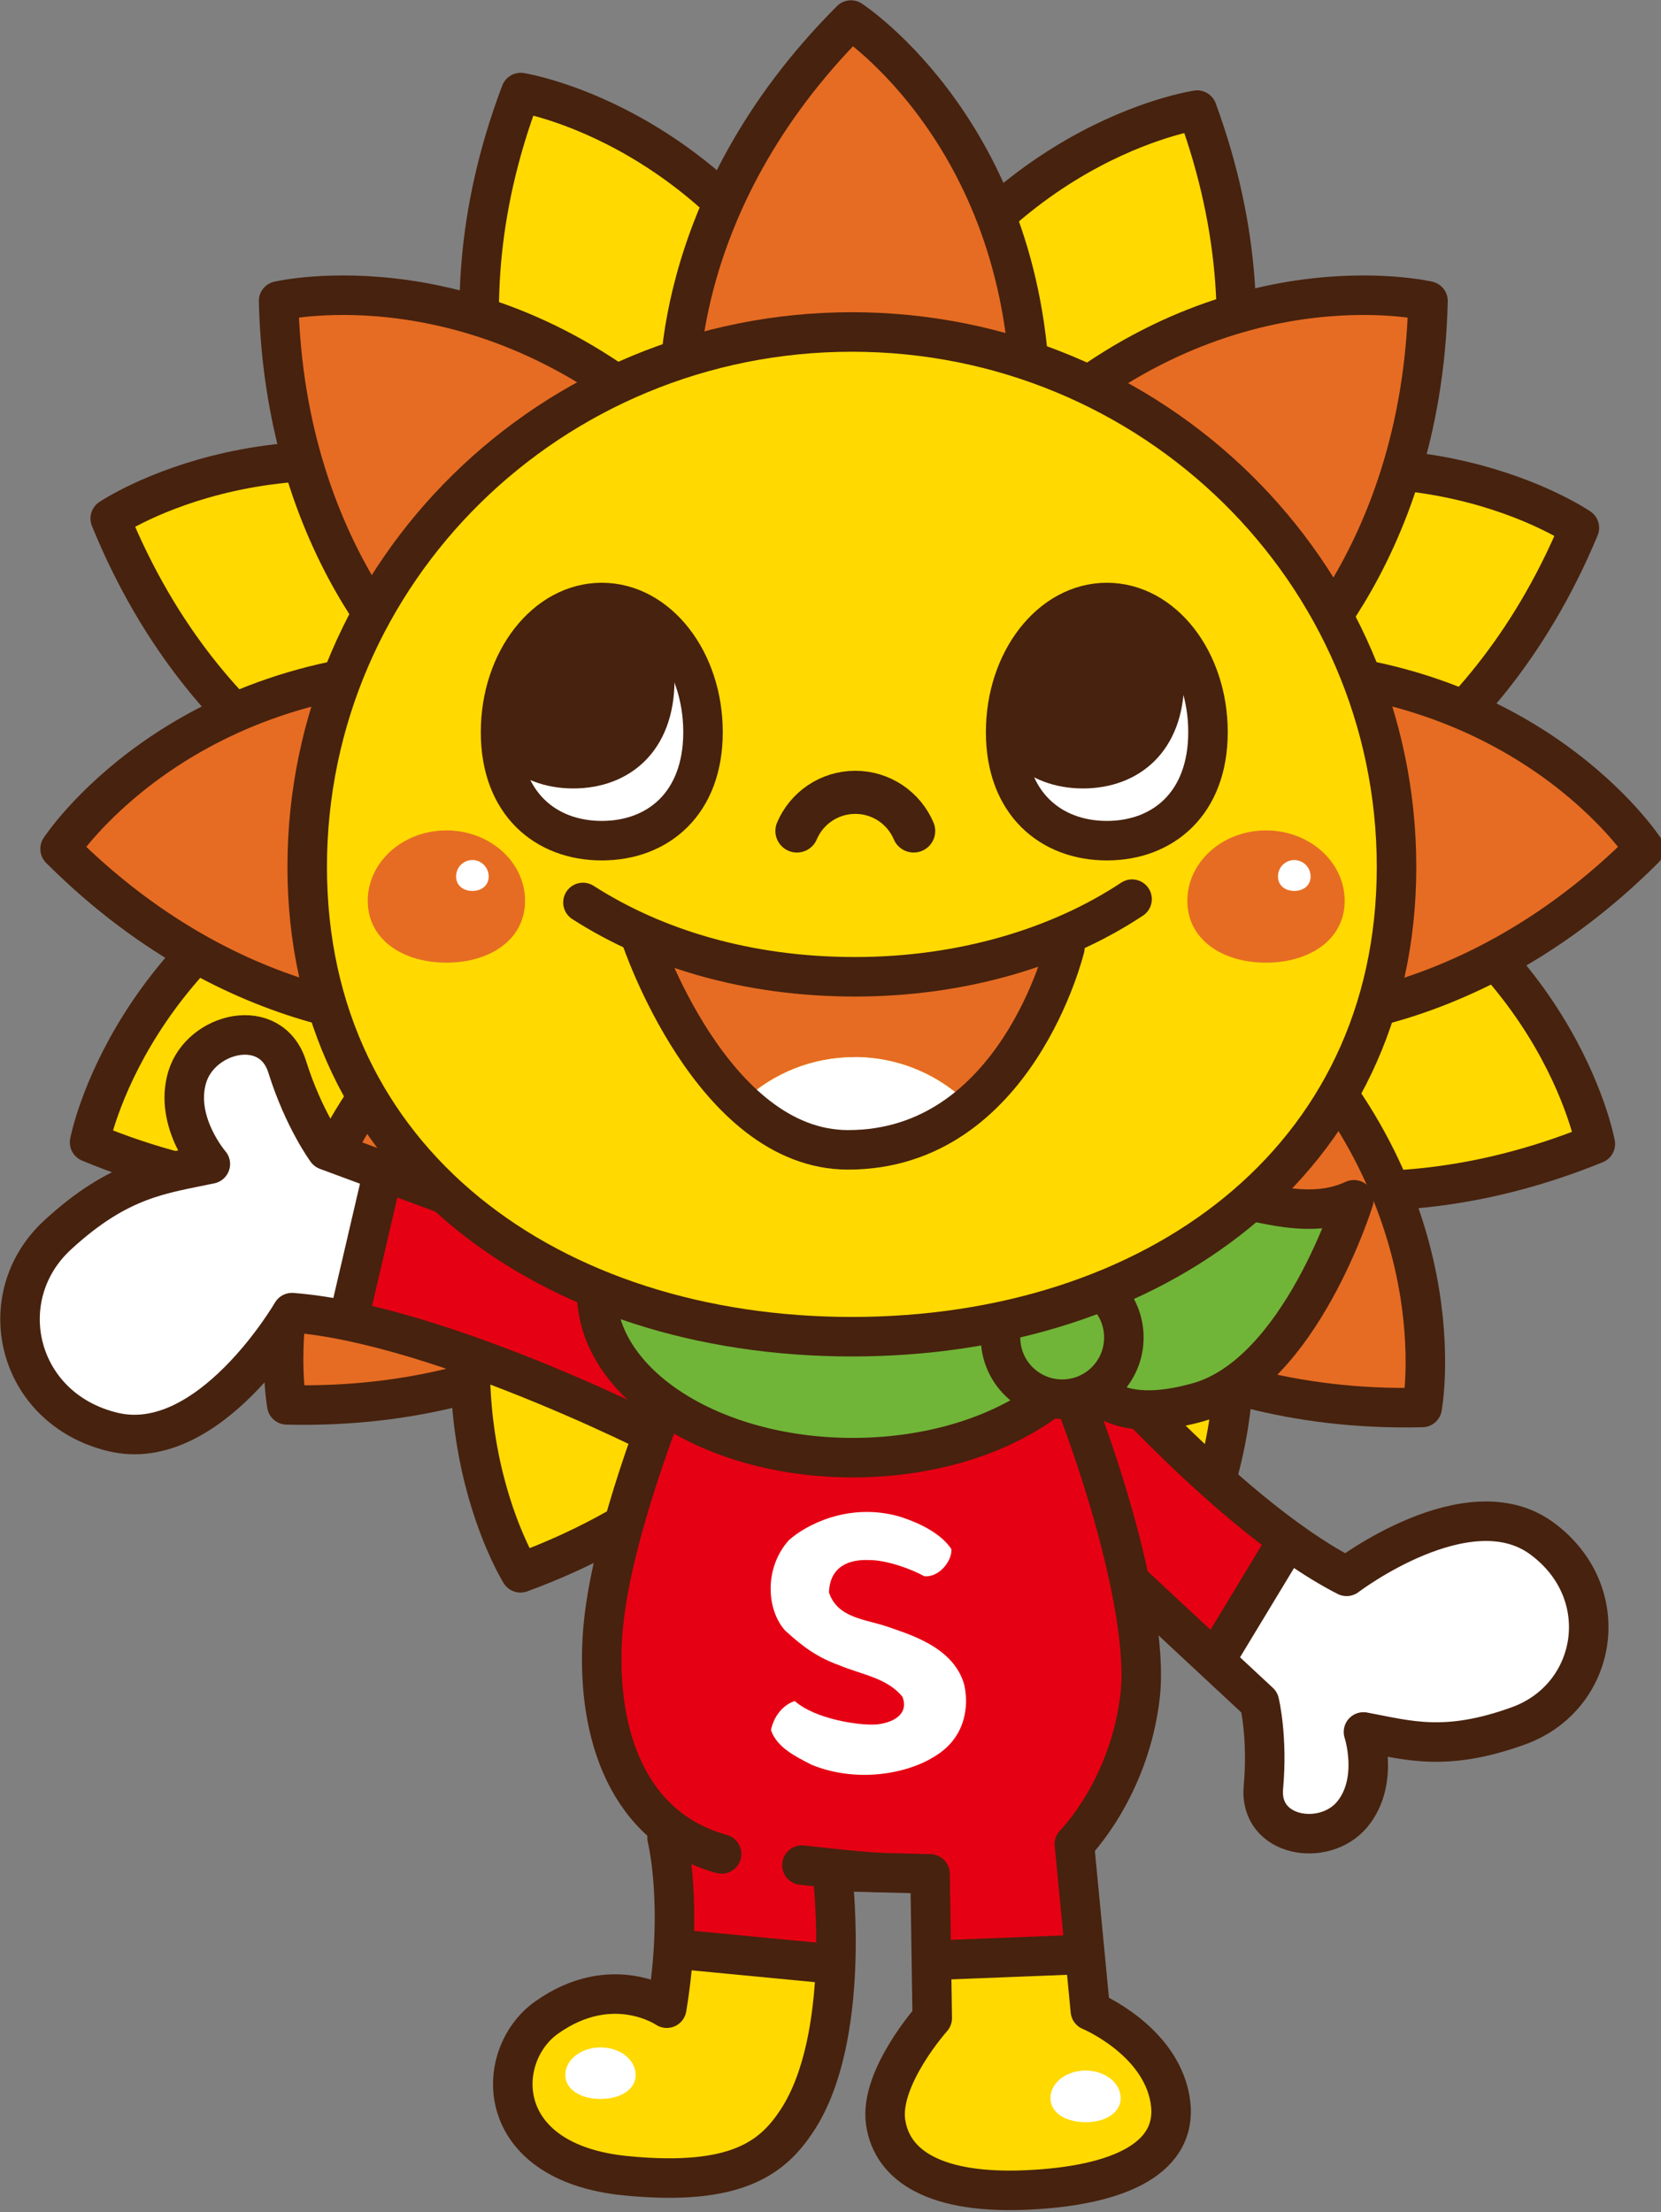
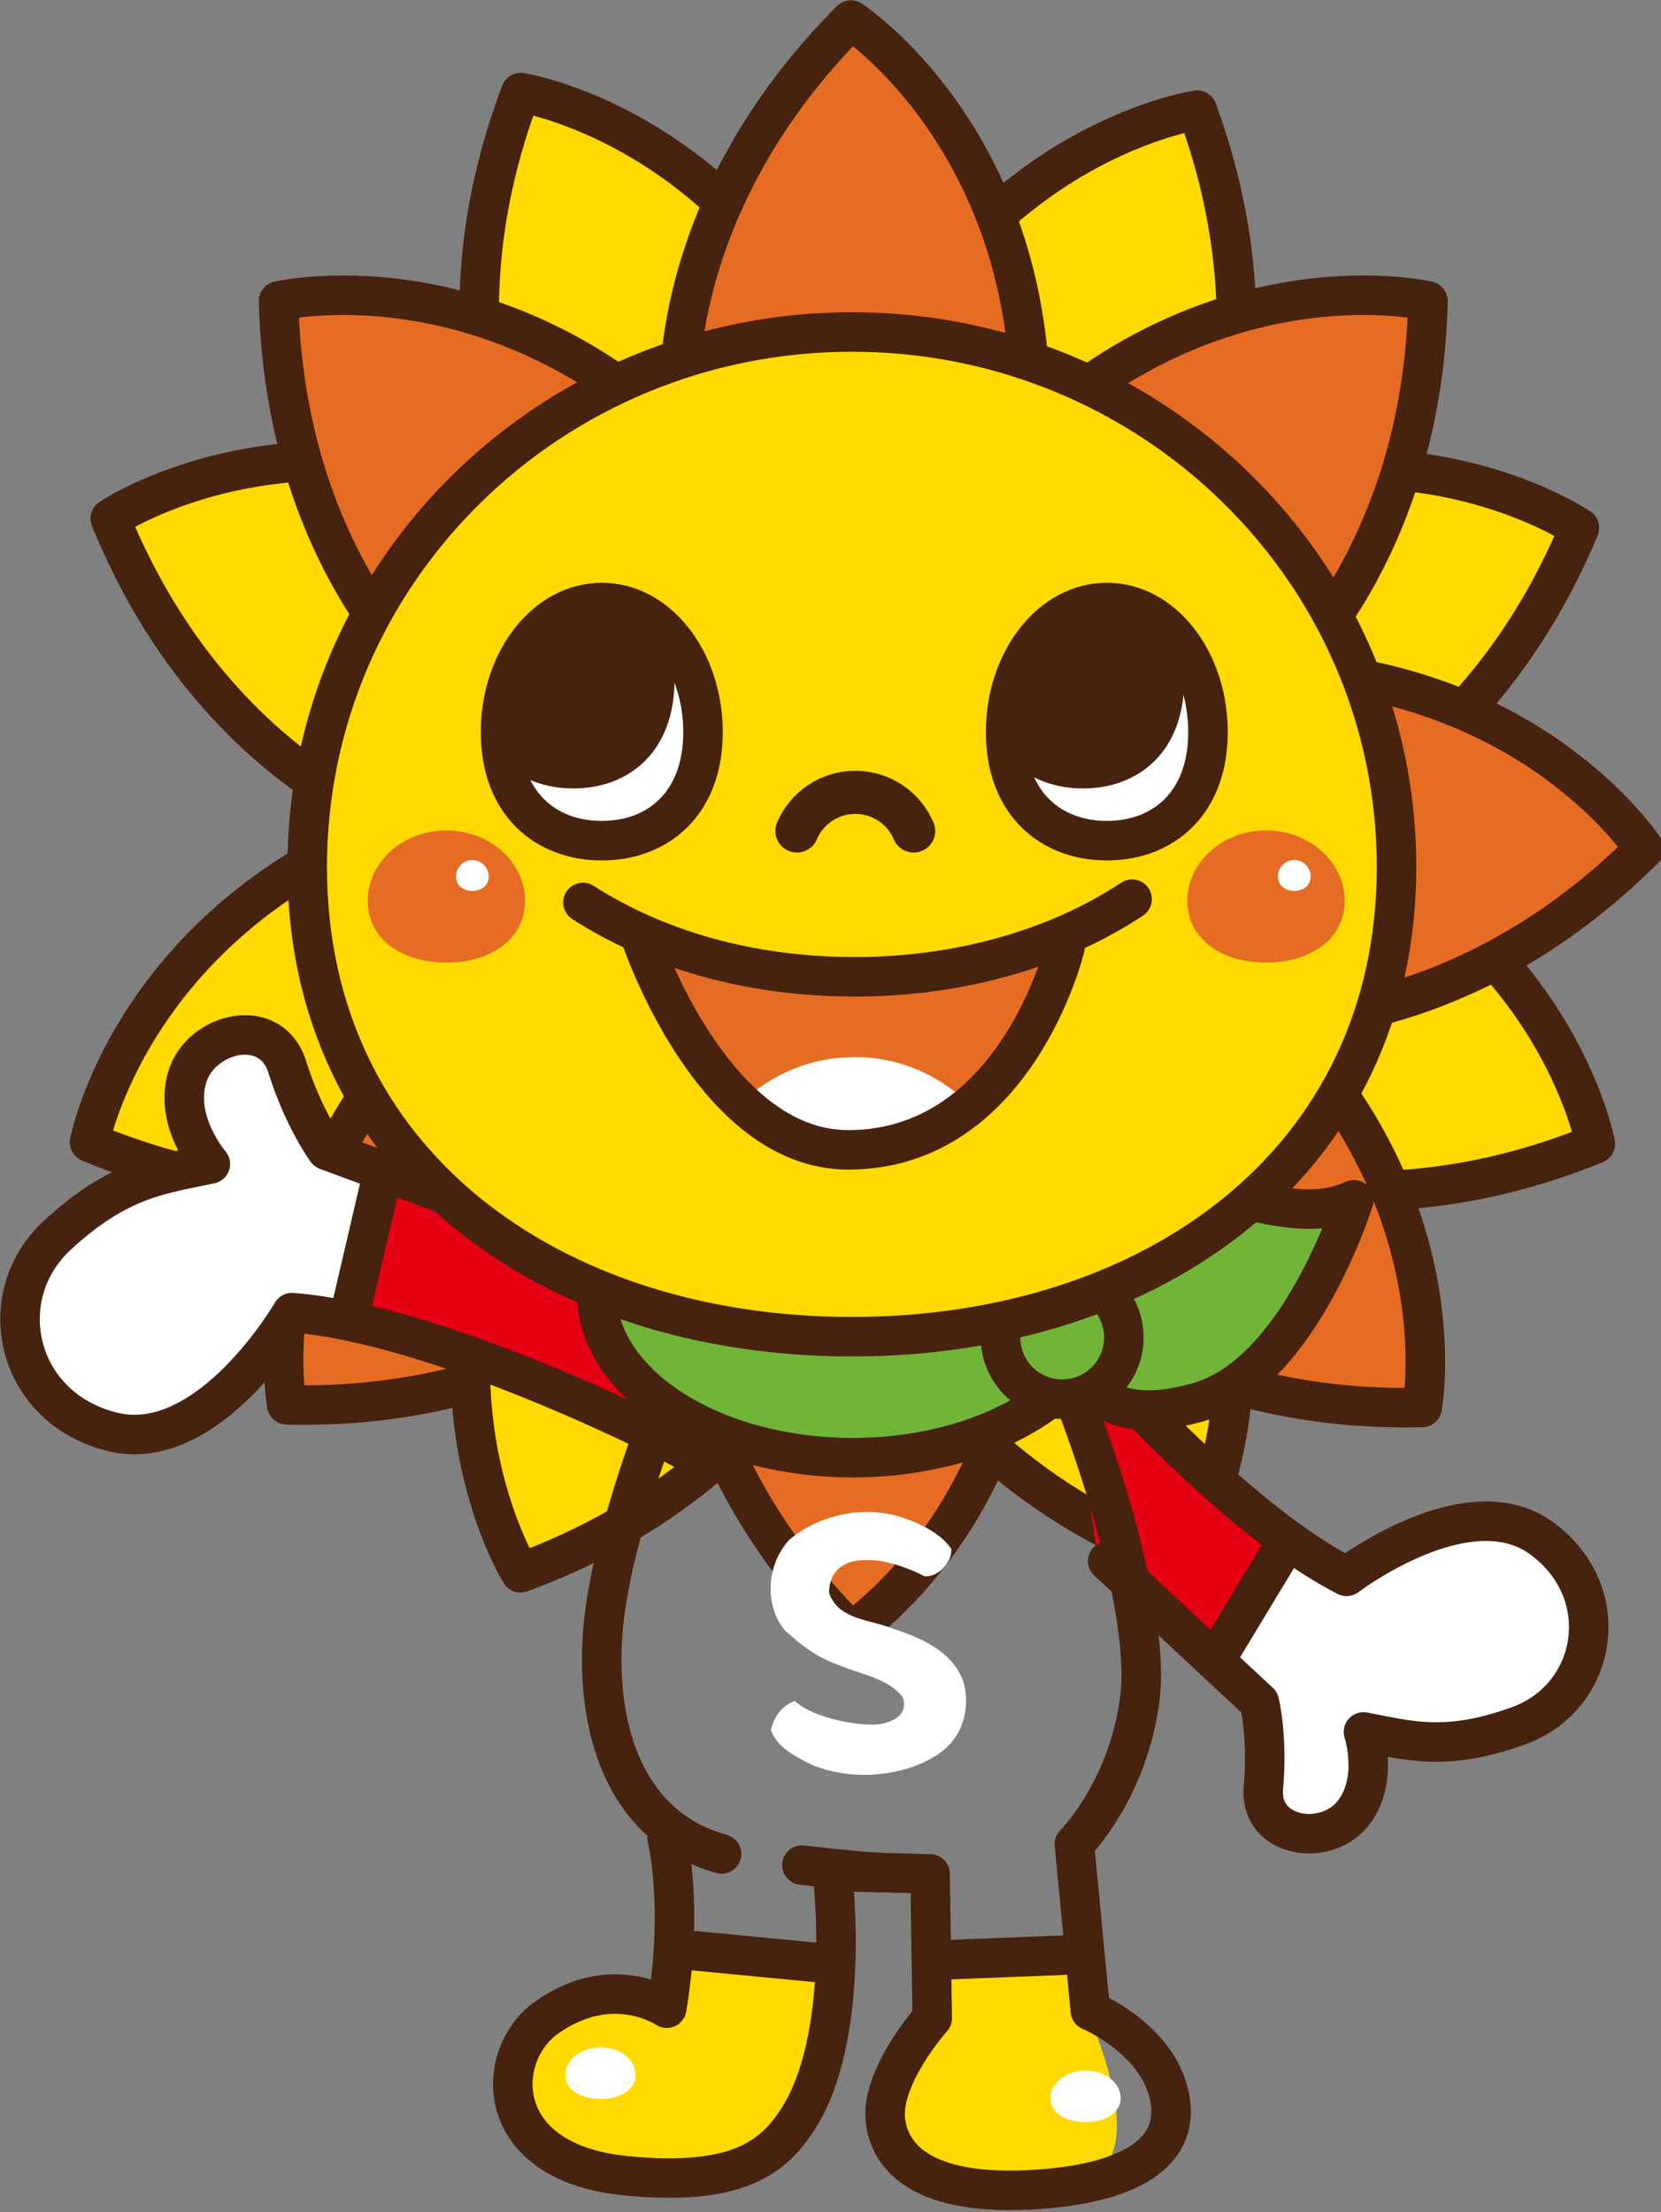
<svg xmlns="http://www.w3.org/2000/svg" width="214" height="285" viewBox="0 0 214 285" fill="none">
  <rect x="0" y="0" width="214" height="285" fill="#808080" stroke="none" />
  <g clip-path="url(#clip0_226_57514)">
    <path d="M65.311 148.864C65.311 148.864 42.884 160.203 11.543 147.161C11.543 147.161 16.654 120.034 49.214 106.611L65.326 148.864H65.311Z" fill="#FFD900" stroke="#47220E" stroke-width="5.09" stroke-linecap="round" stroke-linejoin="round" />
    <path d="M166.547 107.11C166.547 107.11 190.442 99.341 203.484 67.999C203.484 67.999 180.734 52.373 148.174 65.796L166.547 107.11Z" fill="#FFD900" stroke="#47220E" stroke-width="5.09" stroke-linecap="round" stroke-linejoin="round" />
    <path d="M87.694 163.095C87.694 163.095 70.892 181.792 36.951 180.984C36.951 180.984 31.884 153.843 57.366 129.536L87.679 163.095H87.694Z" fill="#E66C23" stroke="#47220E" stroke-width="5.09" stroke-linecap="round" stroke-linejoin="round" />
    <path d="M67.088 65.723C67.088 65.723 55.06 43.663 67.088 11.925C67.088 11.925 94.361 16.185 108.798 48.304L67.073 65.723H67.088Z" fill="#FFD900" stroke="#47220E" stroke-width="5.09" stroke-linecap="round" stroke-linejoin="round" />
    <path d="M112 165.592C112 165.592 120.518 189.238 152.256 201.281C152.256 201.281 167.163 178.047 152.726 145.942L112 165.607V165.592Z" fill="#FFD900" stroke="#47220E" stroke-width="5.09" stroke-linecap="round" stroke-linejoin="round" />
    <path d="M50.844 106.185C50.844 106.185 27.008 98.239 14.201 66.795C14.201 66.795 37.068 51.33 69.526 65.003L50.859 106.185H50.844Z" fill="#FFD900" stroke="#47220E" stroke-width="5.09" stroke-linecap="round" stroke-linejoin="round" />
    <path d="M151.756 148.673C151.756 148.673 174.094 160.173 205.539 147.366C205.539 147.366 200.633 120.211 168.176 106.537L151.756 148.673Z" fill="#FFD900" stroke="#47220E" stroke-width="5.09" stroke-linecap="round" stroke-linejoin="round" />
    <path d="M107.697 167.37C107.697 167.37 98.93 190.912 67.059 202.618C67.059 202.618 52.402 179.236 67.192 147.263L107.697 167.355V167.37Z" fill="#FFD900" stroke="#47220E" stroke-width="5.09" stroke-linecap="round" stroke-linejoin="round" />
    <path d="M153.681 67.985C153.681 67.985 165.945 46.057 154.24 14.187C154.24 14.187 126.922 18.153 112.133 50.111L153.667 67.985H153.681Z" fill="#FFD900" stroke="#47220E" stroke-width="5.09" stroke-linecap="round" stroke-linejoin="round" />
    <path d="M87.561 51.638C87.561 51.638 85.637 26.583 109.635 2.585C109.635 2.585 132.767 17.653 132.767 52.872L87.561 51.653V51.638Z" fill="#E66C23" stroke="#47220E" stroke-width="5.09" stroke-linecap="round" stroke-linejoin="round" />
    <path d="M87.561 161.142C87.561 161.142 85.637 186.198 109.635 210.196C109.635 210.196 132.767 195.127 132.767 159.908L87.561 161.142Z" fill="#E66C23" stroke="#47220E" stroke-width="5.09" stroke-linecap="round" stroke-linejoin="round" />
-     <path d="M56.793 131.431C56.793 131.431 31.737 133.355 7.739 109.357C7.739 109.357 22.808 86.225 58.026 86.225L56.807 131.431H56.793Z" fill="#E66C23" stroke="#47220E" stroke-width="5.09" stroke-linecap="round" stroke-linejoin="round" />
    <path d="M162.786 131.431C162.786 131.431 187.842 133.355 211.84 109.357C211.84 109.357 196.771 86.225 161.553 86.225L162.786 131.431Z" fill="#E66C23" stroke="#47220E" stroke-width="5.09" stroke-linecap="round" stroke-linejoin="round" />
    <path d="M132.502 163.433C132.502 163.433 149.304 182.13 183.23 181.322C183.23 181.322 188.297 154.181 162.815 129.874L132.502 163.433Z" fill="#E66C23" stroke="#47220E" stroke-width="5.09" stroke-linecap="round" stroke-linejoin="round" />
    <path d="M56.147 88.605C56.147 88.605 36.687 72.699 35.894 38.773C35.894 38.773 62.755 32.443 88.237 56.749L56.147 88.605Z" fill="#E66C23" stroke="#47220E" stroke-width="5.09" stroke-linecap="round" stroke-linejoin="round" />
    <path d="M141.316 199.651L162.714 219.302C162.714 219.302 161.686 231.198 163.419 233.489C165.152 235.766 170.572 238.615 173.391 234.635C176.197 230.64 176.079 223.135 176.079 223.135C176.079 223.135 192.778 225.793 197.962 220.741C203.147 215.704 205.981 210.343 203.205 204.703C200.43 199.064 194.996 193.909 186.83 196.611C178.664 199.313 173.391 203.587 173.391 203.587C173.391 203.587 146.809 179.163 137.086 172.011L141.301 199.651H141.316Z" fill="#E60013" />
    <path d="M157.368 214.074L166.797 198.359L173.7 203.029C173.7 203.029 187.549 193.277 194.349 196.685C201.164 200.107 204.982 203.396 204.41 210.49C203.837 217.584 200.973 221.05 195.774 221.975C190.575 222.9 176.167 223.972 176.167 223.972C176.167 223.972 177.401 234.444 170.278 234.973C163.155 235.502 163.595 233.886 162.846 230.229C162.097 226.572 162.611 220.257 162.611 220.257L157.368 214.074Z" fill="white" />
    <path d="M136.733 170.087C136.998 170.63 157.456 194.907 173.494 203.073C173.494 203.073 189.106 191.177 198.638 198.182C208.169 205.173 205.878 218.597 195.686 222.313C186.242 225.749 181.41 224.192 175.668 223.12C175.668 223.12 177.768 229.45 174.214 233.739C170.66 238.027 162.185 236.706 162.773 230.258C163.36 223.811 162.259 219.302 162.259 219.302L142.711 201.105" stroke="#47220E" stroke-width="5.09" stroke-linecap="round" stroke-linejoin="round" />
    <path d="M156.986 213.178L165.416 199.24" stroke="#47220E" stroke-width="5.09" stroke-linecap="round" stroke-linejoin="round" />
    <path d="M89.251 187.52C89.251 187.52 50.287 168.75 38.053 169.352C38.053 169.352 28.419 184.215 18.344 184.391C8.283 184.568 5.566 179.589 3.349 173.362C1.116 167.12 9.223 150.994 26.26 149.936C26.26 149.936 21.692 142.52 23.969 138.863C26.23 135.206 34.147 131.607 36.335 135.426C38.523 139.244 41.872 148.6 41.872 148.6C41.872 148.6 76.532 158.513 88.972 163.947L89.266 187.52H89.251Z" fill="#E60013" />
    <path d="M49.362 151.097L45.177 170.072L38.054 169.367C38.054 169.367 28.287 182.835 20.914 183.76C13.542 184.685 7.153 181.278 3.848 176.358C0.544 171.438 3.143 160.893 9.018 157.089C14.893 153.285 27.509 148.218 27.567 148.82C27.626 149.422 22.677 139.715 25.174 136.748C27.67 133.781 34.397 132.004 35.807 136.102C37.217 140.199 41.035 148.292 41.035 148.292L49.377 151.111L49.362 151.097Z" fill="white" />
    <path d="M88.106 186.771C87.622 186.33 57.059 170.571 37.613 169.103C37.613 169.103 26.951 187.505 14.511 184.465C2.072 181.439 -1.233 167.061 7.418 159.101C15.422 151.728 20.915 151.273 27.098 149.951C27.098 149.951 22.369 144.502 24.131 138.731C25.893 132.959 34.926 130.756 37.011 137.453C39.111 144.15 42.093 148.189 42.093 148.189L69.219 158.234" stroke="#47220E" stroke-width="5.09" stroke-linecap="round" stroke-linejoin="round" />
    <path d="M49.187 151.655L45.074 169.308" stroke="#47220E" stroke-width="5.09" stroke-linecap="round" stroke-linejoin="round" />
-     <path d="M89.647 161.157C88.634 162.17 76.723 199.284 77.986 215.615C79.102 230.096 84.463 234.796 86.475 235.81C86.475 235.81 87.738 251.495 85.212 259.352C85.212 259.352 68.249 257.076 67.235 263.905C66.222 270.735 69.747 280.516 84.698 280.604C99.649 280.707 105.494 272.262 107.227 264.654C108.946 257.061 109.254 240.098 109.254 240.098L119.887 239.848L120.387 258.324C120.387 258.324 111.061 270.881 114.571 275.787C118.081 280.692 128.332 282.322 134.442 282.102C147.307 281.632 150.759 273.261 150.759 270.72C150.759 268.179 140.64 257.81 140.64 257.81L137.599 237.058C137.599 237.058 148.277 224.883 146.969 207.699C146.132 196.802 141.403 169.484 133.81 161.128H89.662L89.647 161.157Z" fill="#E60013" />
    <path d="M86.431 251.172L108.608 252.92C108.608 252.92 107.506 272.453 98.739 276.83C89.971 281.206 75.166 279.341 69.101 274.744C63.05 270.147 64.093 262.642 68.058 261.174C72.023 259.72 86.005 258.251 86.005 258.251L86.416 251.157L86.431 251.172Z" fill="#FFD900" />
-     <path d="M120.239 252.537L139.626 251.759L140.199 259.323C140.199 259.323 151.052 266.299 149.892 273.275C148.732 280.251 140.669 281.661 134.427 282.116C128.185 282.586 116.157 281.808 114.6 275.023C113.043 268.238 120.607 259.323 120.607 259.323L120.225 252.537H120.239Z" fill="#FFD900" />
+     <path d="M120.239 252.537L139.626 251.759L140.199 259.323C148.732 280.251 140.669 281.661 134.427 282.116C128.185 282.586 116.157 281.808 114.6 275.023C113.043 268.238 120.607 259.323 120.607 259.323L120.225 252.537H120.239Z" fill="#FFD900" />
    <path d="M104.481 227.306C102.586 226.322 100.119 225.162 99.326 222.885C99.634 221.358 100.677 219.698 102.396 219.14C105.039 221.475 110.738 222.327 112.955 222.151C114.791 221.975 117.185 220.991 116.274 218.597C114.306 216.144 110.929 215.718 108.167 214.543C105.406 213.559 103.497 212.208 101.162 210.064C98.768 207.42 98.401 202.015 101.647 198.403C103.85 196.434 109.328 193.556 115.76 195.333C118.947 196.317 121.4 197.786 122.575 199.563C122.693 201.031 121.033 203.249 119.08 203.058C117.787 202.324 114.351 200.914 111.78 200.973C109.577 200.914 106.934 201.648 106.802 205.144C107.903 208.463 111.472 208.58 114.351 209.564C117.112 210.548 122.883 212.149 124.235 217.055C124.851 219.816 124.411 223.869 120.431 226.263C116.744 228.598 110.179 229.7 104.466 227.306H104.481Z" fill="white" />
    <path d="M95.42 157.941C95.42 157.941 78.721 191.867 77.605 211.033C76.885 223.399 80.851 235.486 92.967 238.835" stroke="#47220E" stroke-width="5.09" stroke-linecap="round" stroke-linejoin="round" />
    <path d="M108.901 241.126L119.828 241.405L120.107 259.984C120.107 259.984 113.278 267.636 114.1 273.378C114.923 279.121 120.665 282.675 132.415 282.117C144.164 281.573 152.095 278.019 150.729 270.368C149.363 262.716 140.478 259.029 140.478 259.029L138.422 237.572C138.422 237.572 145.53 230.464 146.896 218.435C148.262 206.407 139.391 179.897 132.562 167.047" stroke="#47220E" stroke-width="5.09" stroke-linecap="round" stroke-linejoin="round" />
    <path d="M85.946 236.764C85.946 236.764 88.12 245.429 85.902 258.706C85.902 258.706 78.896 253.889 70.407 259.925C63.608 264.757 63.27 278.592 80.644 280.295C95.125 281.72 99.663 277.799 102.733 273.113C109.665 262.495 107.33 242.227 107.33 242.227" stroke="#47220E" stroke-width="5.09" stroke-linecap="round" stroke-linejoin="round" />
    <path d="M103.32 240.274C103.32 240.274 110.179 241.067 113.204 241.229" stroke="#47220E" stroke-width="5.09" stroke-linecap="round" stroke-linejoin="round" />
    <path d="M88.047 251.172L106.449 252.934" stroke="#47220E" stroke-width="5.09" stroke-linecap="round" stroke-linejoin="round" />
    <path d="M120.24 252.538L139.627 251.774" stroke="#47220E" stroke-width="5.09" stroke-linecap="round" stroke-linejoin="round" />
    <path d="M163.727 88.605C163.727 88.605 183.187 72.699 183.98 38.773C183.98 38.773 157.118 32.443 131.637 56.749L163.727 88.605Z" fill="#E66C23" stroke="#47220E" stroke-width="5.09" stroke-linecap="round" stroke-linejoin="round" />
    <path d="M144.385 270.279C144.385 272.233 142.358 273.393 139.861 273.393C137.365 273.393 135.338 272.233 135.338 270.279C135.338 268.326 137.365 266.74 139.861 266.74C142.358 266.74 144.385 268.326 144.385 270.279Z" fill="white" />
    <path d="M81.893 267.298C81.893 269.251 79.866 270.397 77.369 270.397C74.873 270.397 72.831 269.236 72.831 267.298C72.831 265.359 74.858 263.758 77.369 263.758C79.881 263.758 81.893 265.344 81.893 267.298Z" fill="white" />
    <path d="M136.851 172.304C136.851 172.304 137.115 158.616 145.633 154.739C155.62 150.186 165.255 158.793 174.434 154.563C174.434 154.563 167.502 177.004 154.313 180.661C143.812 183.584 139.362 179.824 136.851 172.29V172.304Z" fill="#70B538" stroke="#47220E" stroke-width="5.09" stroke-linecap="round" stroke-linejoin="round" />
    <path d="M109.871 187.784C128.097 187.784 142.872 178.237 142.872 166.459C142.872 154.682 128.097 145.134 109.871 145.134C91.645 145.134 76.87 154.682 76.87 166.459C76.87 178.237 91.645 187.784 109.871 187.784Z" fill="#70B538" stroke="#47220E" stroke-width="5.09" stroke-linecap="round" stroke-linejoin="round" />
    <path d="M144.796 172.305C144.796 176.696 141.242 180.25 136.851 180.25C132.459 180.25 128.905 176.696 128.905 172.305C128.905 167.914 132.459 164.359 136.851 164.359C141.242 164.359 144.796 167.914 144.796 172.305Z" fill="#70B538" stroke="#47220E" stroke-width="5.09" stroke-linecap="round" stroke-linejoin="round" />
    <path d="M179.926 111.678C179.926 149.731 148.511 172.202 109.753 172.202C70.995 172.202 39.58 149.731 39.58 111.678C39.58 73.625 71.01 42.768 109.753 42.768C148.497 42.768 179.926 73.625 179.926 111.678Z" fill="#FFD900" stroke="#47220E" stroke-width="5.09" stroke-linecap="round" stroke-linejoin="round" />
    <path d="M173.244 116.054C173.244 121.063 168.706 124.015 163.11 124.015C157.515 124.015 152.977 121.063 152.977 116.054C152.977 111.046 157.515 106.978 163.11 106.978C168.706 106.978 173.244 111.046 173.244 116.054Z" fill="#E66C23" />
    <path d="M168.854 112.911C168.854 114.086 167.914 114.776 166.754 114.776C165.593 114.776 164.653 114.086 164.653 112.911C164.653 111.736 165.593 110.796 166.754 110.796C167.914 110.796 168.854 111.751 168.854 112.911Z" fill="white" />
    <path d="M67.647 116.054C67.647 121.062 63.109 124.014 57.514 124.014C51.918 124.014 47.38 121.062 47.38 116.054C47.38 111.046 51.918 106.978 57.514 106.978C63.109 106.978 67.647 111.046 67.647 116.054Z" fill="#E66C23" />
    <path d="M62.962 112.911C62.962 114.086 62.022 114.776 60.862 114.776C59.702 114.776 58.762 114.086 58.762 112.911C58.762 111.736 59.702 110.796 60.862 110.796C62.022 110.796 62.962 111.751 62.962 112.911Z" fill="white" />
    <path d="M90.575 94.318C90.575 103.541 84.744 108.3 77.533 108.3C70.322 108.3 64.491 103.541 64.491 94.318C64.491 85.095 70.322 77.619 77.533 77.619C84.744 77.619 90.575 85.095 90.575 94.318Z" fill="white" stroke="#47220E" stroke-width="5.09" stroke-linecap="round" stroke-linejoin="round" />
    <path d="M86.903 87.592C86.903 85.624 86.624 83.729 86.139 81.981C83.818 79.294 80.763 77.634 77.385 77.634C70.189 77.634 64.344 85.11 64.344 94.333C64.344 95.699 64.491 96.947 64.726 98.107C67.076 100.398 70.306 101.573 73.861 101.573C81.057 101.573 86.903 96.815 86.903 87.592Z" fill="#47220E" />
    <path d="M155.635 94.318C155.635 103.541 149.805 108.3 142.608 108.3C135.412 108.3 129.566 103.541 129.566 94.318C129.566 85.095 135.397 77.619 142.608 77.619C149.819 77.619 155.635 85.095 155.635 94.318Z" fill="white" stroke="#47220E" stroke-width="5.09" stroke-linecap="round" stroke-linejoin="round" />
    <path d="M152.566 87.592C152.566 85.624 152.287 83.729 151.787 81.981C149.467 79.294 146.412 77.634 143.034 77.634C135.837 77.634 130.007 85.11 130.007 94.333C130.007 95.699 130.154 96.947 130.389 98.107C132.739 100.398 135.97 101.573 139.524 101.573C146.72 101.573 152.566 96.815 152.566 87.592Z" fill="#47220E" />
    <path d="M102.675 107.051C103.908 104.129 106.816 102.073 110.194 102.073C113.572 102.073 116.48 104.129 117.714 107.051" stroke="#47220E" stroke-width="5.553" stroke-linecap="round" stroke-linejoin="round" />
    <path d="M137.835 122.076L137.952 120.431C130.036 123.853 120.74 125.836 110.797 125.836C100.854 125.836 91.146 123.765 83.112 120.196L83.215 120.813C83.215 120.813 87.504 133.678 95.875 141.741C99.606 138.29 104.599 136.19 110.092 136.19C116.055 136.19 121.43 138.687 125.248 142.681C134.707 135.044 137.835 122.076 137.835 122.076Z" fill="#E66C23" />
    <path d="M110.077 136.19C104.584 136.19 99.606 138.305 95.86 141.742C99.694 145.428 104.364 148.116 109.886 148.116C116.26 148.116 121.298 145.854 125.234 142.667C121.415 138.672 116.04 136.175 110.077 136.175V136.19Z" fill="white" />
    <path d="M145.853 115.834C136.483 122.046 123.941 125.836 110.15 125.836C96.359 125.836 84.404 122.223 75.107 116.26" stroke="#47220E" stroke-width="5.09" stroke-linecap="round" stroke-linejoin="round" />
    <path d="M82.583 120.813C82.583 120.813 91.689 148.13 109.269 148.13C130.932 148.13 137.203 122.076 137.203 122.076" stroke="#47220E" stroke-width="5.09" stroke-linecap="round" stroke-linejoin="round" />
  </g>
  <defs>
    <clipPath id="clip0_226_57514">
      <rect width="214" height="285" fill="white" />
    </clipPath>
  </defs>
</svg>